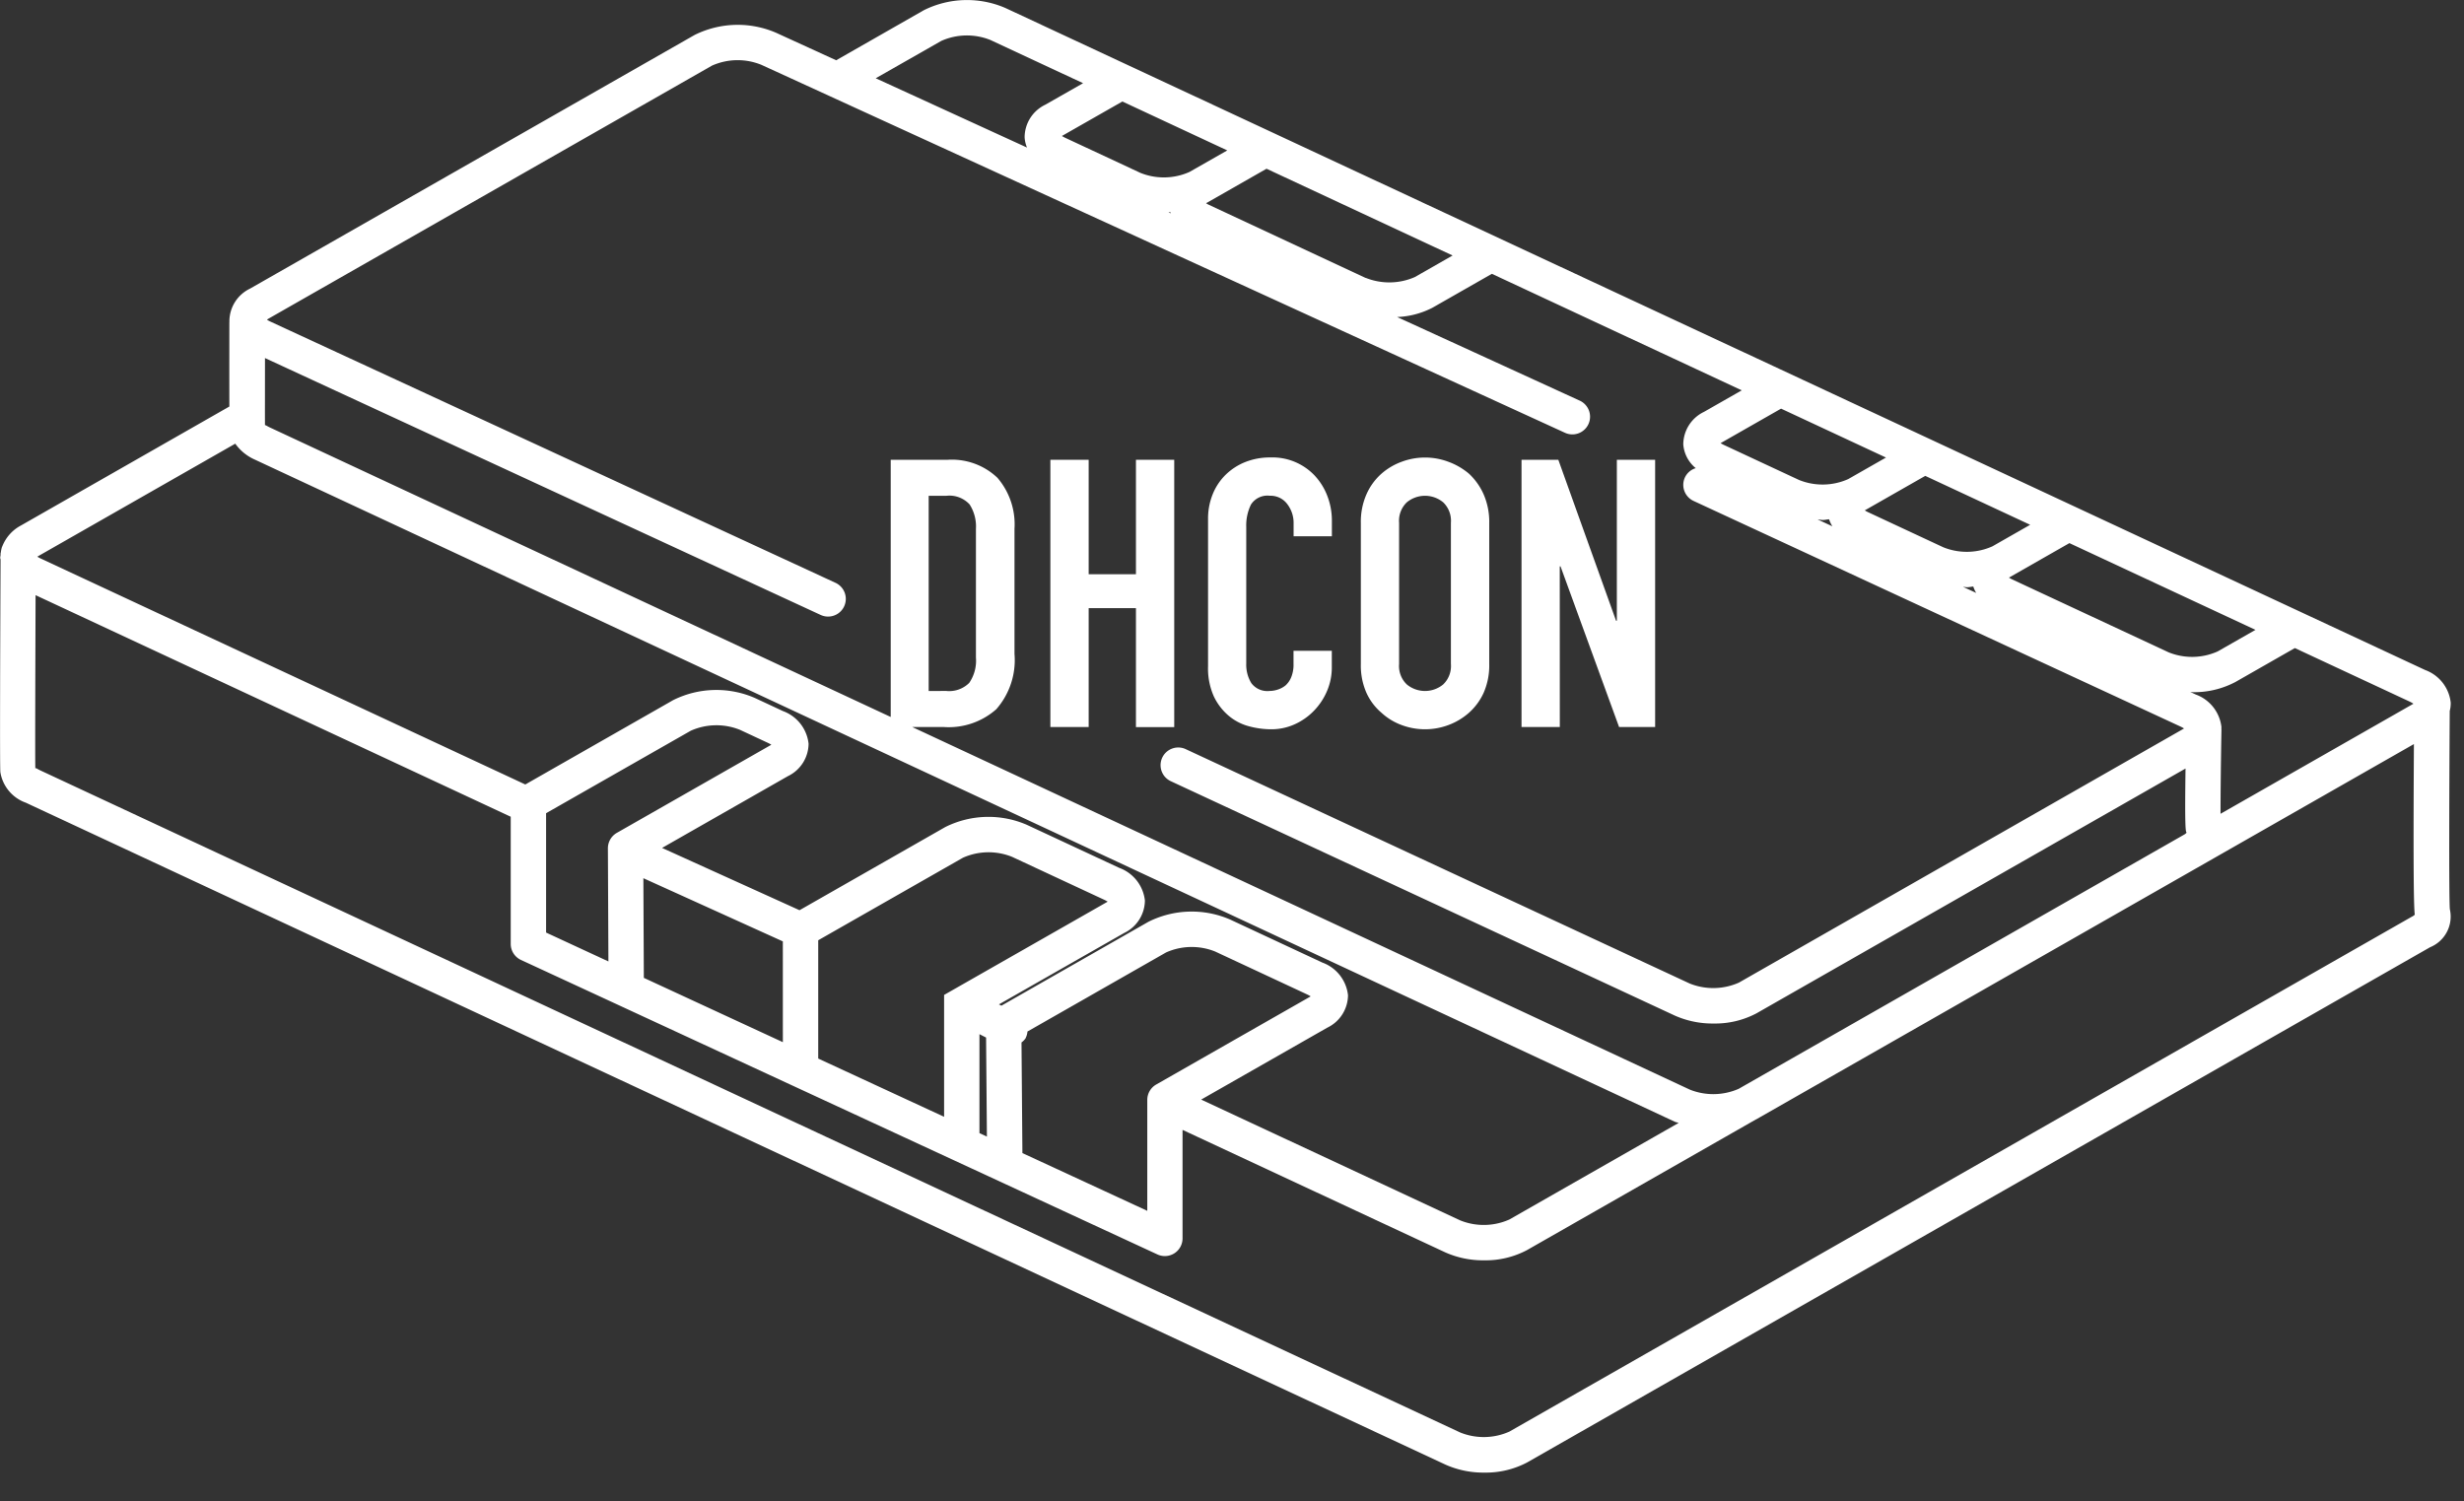
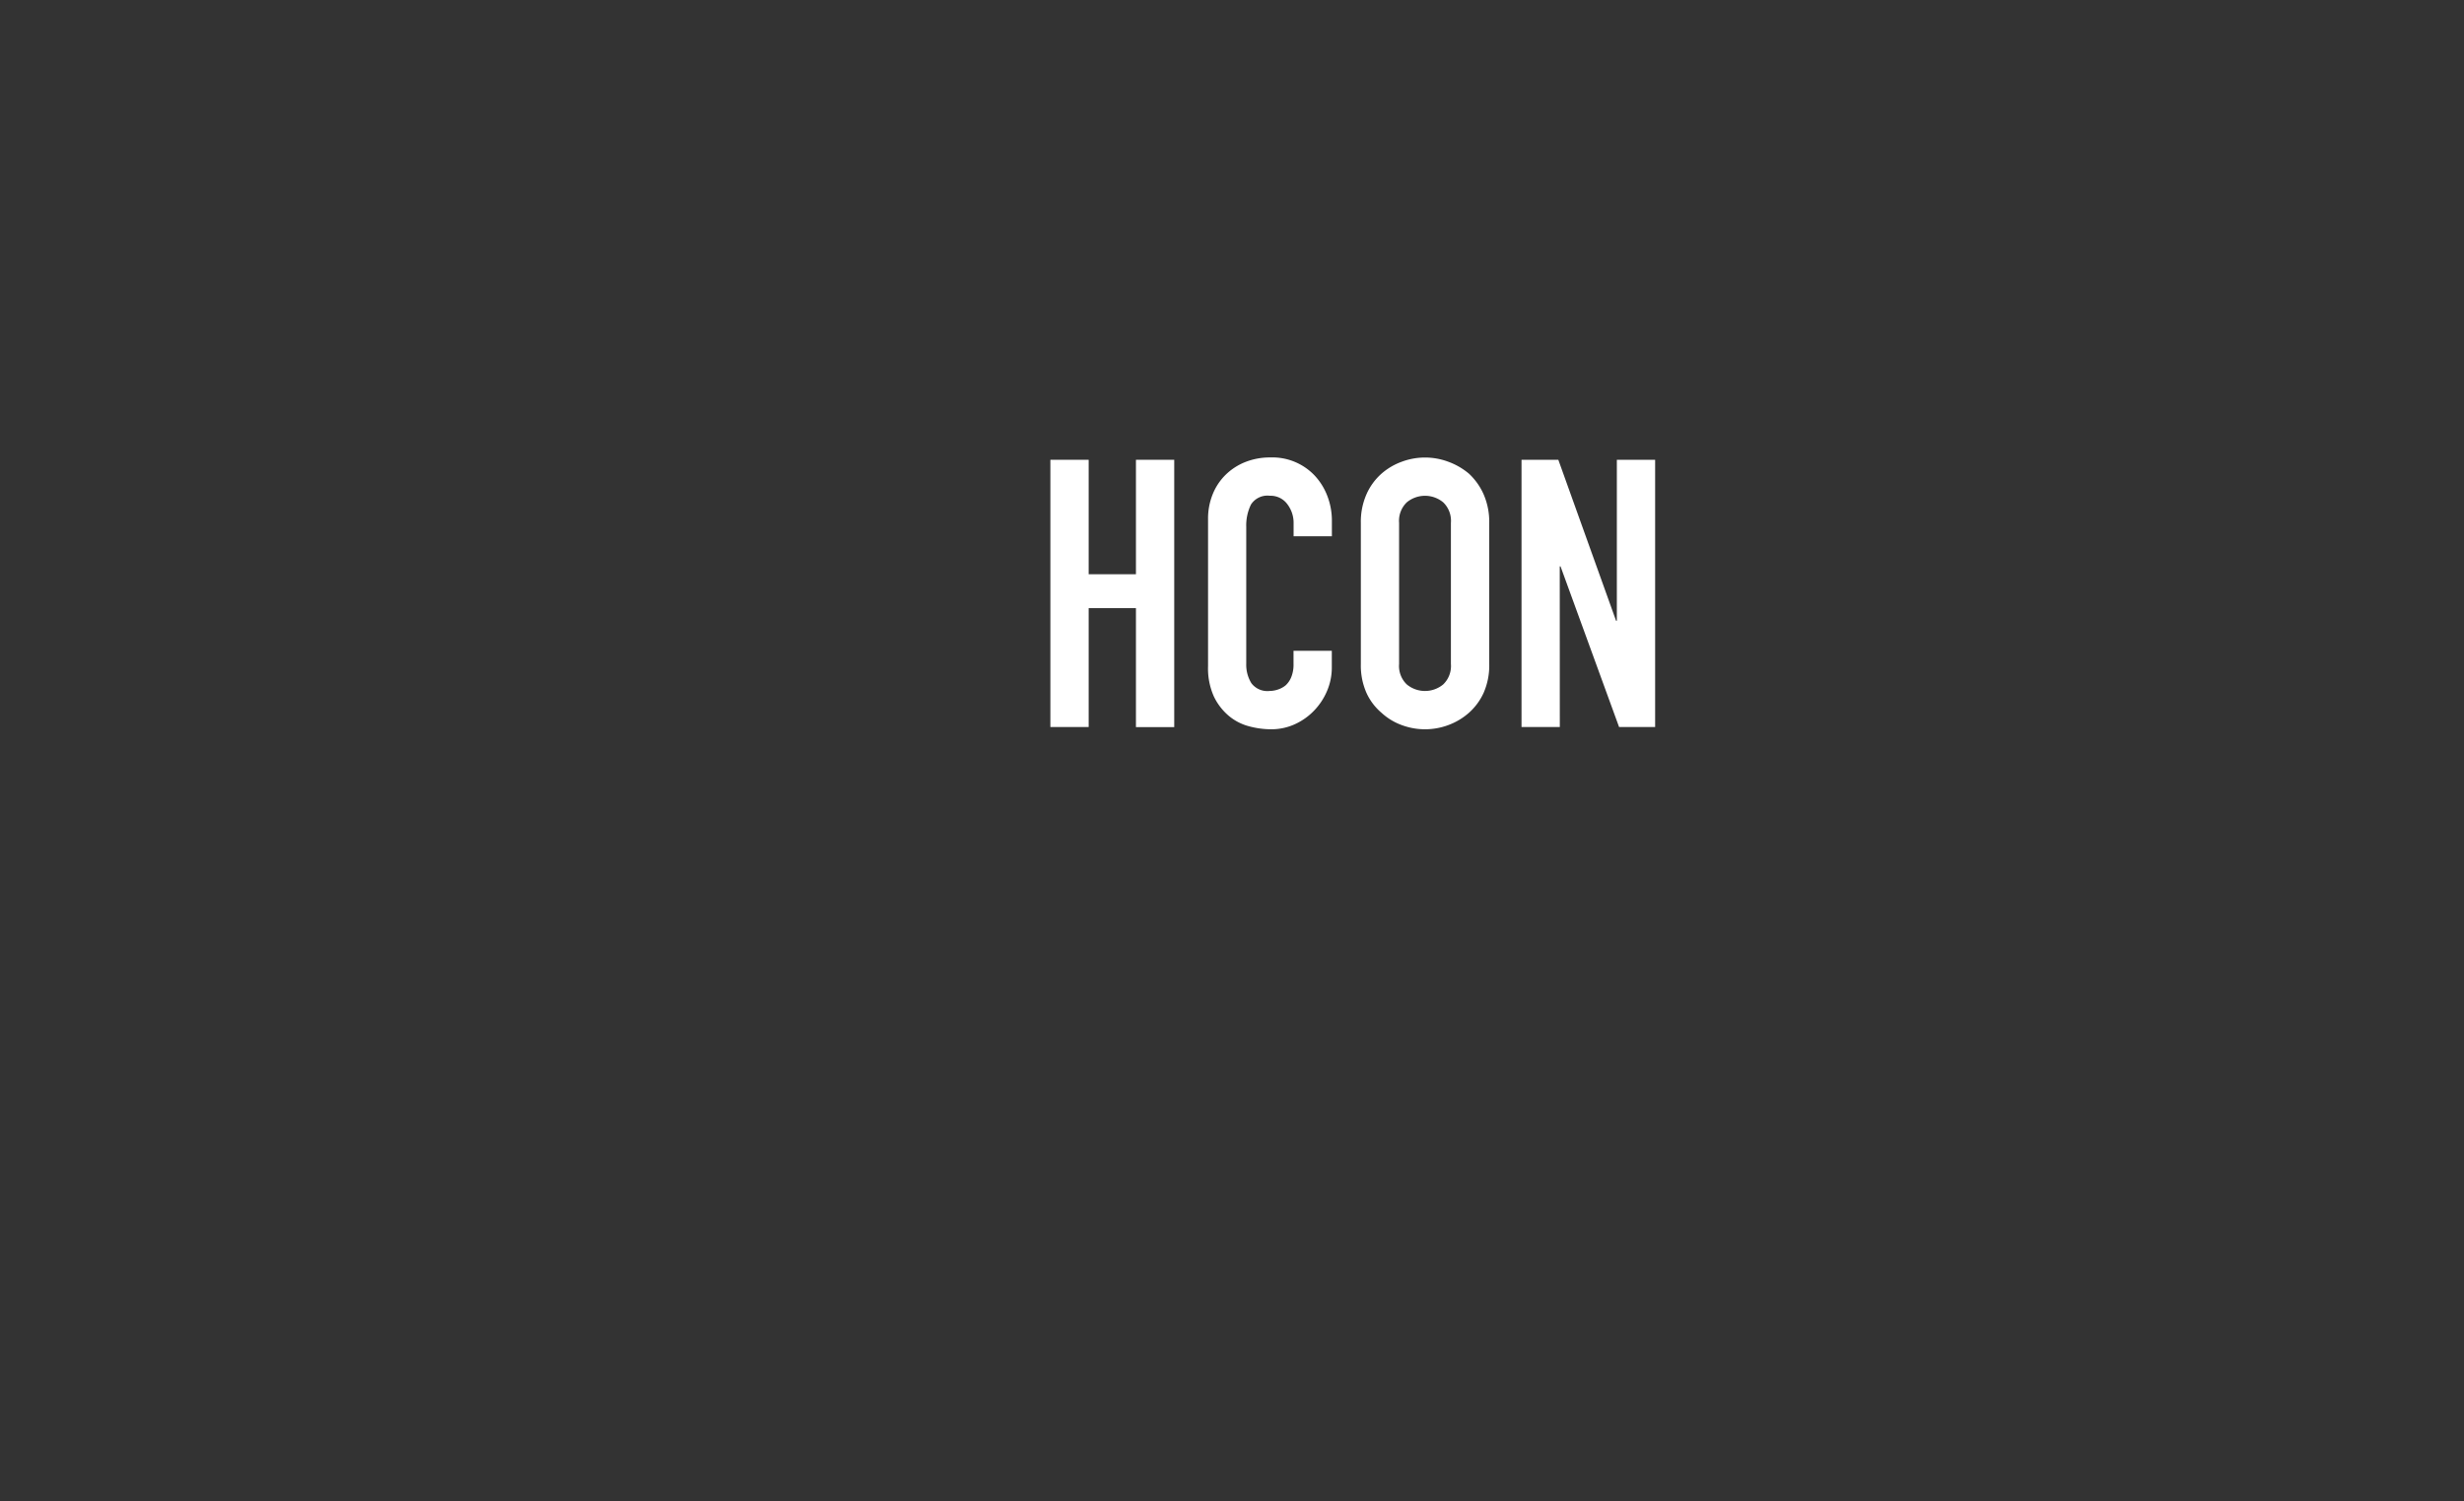
<svg xmlns="http://www.w3.org/2000/svg" width="128" height="78" viewBox="0 0 128 78">
  <rect x="0" y="0" width="128" height="78" fill="#333333" stroke="none" />
  <style>.a{fill:#fff;}</style>
  <path class="a" d="M1075.229,220.8h2.456v6.181h1.989V213.093h-1.989v5.946h-2.456v-5.946h-1.989v13.883h1.989Z" transform="translate(-1018.675 -189.207)" />
  <path class="a" d="M1083.615,226.375a2.7,2.7,0,0,0,1.053.546,4.446,4.446,0,0,0,1.15.156,2.931,2.931,0,0,0,1.237-.264,3.215,3.215,0,0,0,1-.71,3.344,3.344,0,0,0,.673-1.025,3.084,3.084,0,0,0,.244-1.219V223h-1.989v.684a1.712,1.712,0,0,1-.117.681,1.174,1.174,0,0,1-.292.429,1.248,1.248,0,0,1-.419.224,1.4,1.4,0,0,1-.418.069,1.04,1.04,0,0,1-.947-.409,1.838,1.838,0,0,1-.263-1.013v-7.1a2.475,2.475,0,0,1,.244-1.16,1.013,1.013,0,0,1,.984-.459,1.076,1.076,0,0,1,.9.429,1.6,1.6,0,0,1,.332,1.015v.661h1.989v-.78a3.573,3.573,0,0,0-.244-1.334,3.226,3.226,0,0,0-.673-1.064,3.018,3.018,0,0,0-2.281-.917,3.449,3.449,0,0,0-1.316.244,3.082,3.082,0,0,0-1.023.673,2.971,2.971,0,0,0-.663,1.015,3.359,3.359,0,0,0-.233,1.266V223.8a3.563,3.563,0,0,0,.3,1.569A3.016,3.016,0,0,0,1083.615,226.375Z" transform="translate(-1019.787 -189.191)" />
  <path class="a" d="M1092.629,226.219a3.134,3.134,0,0,0,1.062.644,3.468,3.468,0,0,0,2.4,0,3.381,3.381,0,0,0,1.083-.644,3.122,3.122,0,0,0,.761-1.033,3.537,3.537,0,0,0,.292-1.5v-7.333a3.565,3.565,0,0,0-.292-1.482,3.284,3.284,0,0,0-.761-1.072,3.564,3.564,0,0,0-1.083-.624,3.455,3.455,0,0,0-2.4,0,3.293,3.293,0,0,0-1.062.624,3.1,3.1,0,0,0-.78,1.072,3.536,3.536,0,0,0-.292,1.482v7.333a3.51,3.51,0,0,0,.292,1.5A2.955,2.955,0,0,0,1092.629,226.219Zm.915-9.867a1.328,1.328,0,0,1,.4-1.064,1.484,1.484,0,0,1,1.892,0,1.33,1.33,0,0,1,.4,1.064v7.333a1.326,1.326,0,0,1-.4,1.062,1.484,1.484,0,0,1-1.892,0,1.324,1.324,0,0,1-.4-1.062Z" transform="translate(-1020.864 -189.191)" />
  <path class="a" d="M1103.022,218.63h.04l3.042,8.346h1.873V213.093h-1.989v8.364h-.04l-3-8.364h-1.912v13.883h1.989Z" transform="translate(-1021.996 -189.207)" />
-   <path class="a" d="M1138.533,233.2c-.051-.52-.031-6.362-.006-10.3a1.574,1.574,0,0,0,.051-.435,2.042,2.042,0,0,0-1.33-1.695l-73.75-34.39a5.023,5.023,0,0,0-4.239.115l-4.553,2.6-3.118-1.427a5.027,5.027,0,0,0-4.239.114l-23.09,13.175a1.886,1.886,0,0,0-1.074,1.686c0,.01.005.019.005.028h-.007s-.005,2.817,0,4.412l-10.826,6.18a2.094,2.094,0,0,0-.967,1.077c-.008.018-.017.035-.024.054a1.522,1.522,0,0,0-.053.257.692.692,0,0,0-.015.074v.057c0,.056-.021.11-.019.166,0,.031.016.059.018.089-.018,4.128-.042,10.717-.011,11.034a2.022,2.022,0,0,0,1.323,1.593l73.751,34.389a4.829,4.829,0,0,0,2.013.413,4.6,4.6,0,0,0,2.226-.527l46.906-26.765A1.721,1.721,0,0,0,1138.533,233.2Zm-1.892-10.678a.513.513,0,0,1-.048.029l-9.973,5.69c0-1,.019-2.761.049-4.4,0-.013-.006-.025-.006-.038s.007-.038.006-.057a2.044,2.044,0,0,0-1.332-1.7l-.288-.134c.039,0,.077.011.115.011a4.592,4.592,0,0,0,2.226-.527l3.091-1.765,5.992,2.794A1.754,1.754,0,0,1,1136.641,222.523Zm-27.4-12.788-1.962,1.119a3.269,3.269,0,0,1-2.552.047l-3.91-1.823a1.213,1.213,0,0,1-.165-.092c.014-.009.031-.019.048-.028l3.091-1.764Zm7.49,3.493-1.962,1.12a3.257,3.257,0,0,1-2.553.047l-3.91-1.824a1.11,1.11,0,0,1-.165-.092c.014-.009.031-.019.048-.028l3.092-1.764Zm11.705,5.458-1.962,1.12a3.255,3.255,0,0,1-2.552.047l-8.126-3.788a1.3,1.3,0,0,1-.165-.092c.014-.009.031-.02.048-.029l3.091-1.764Zm-22.474-5.708c.11,0,.214-.03.324-.036a1.646,1.646,0,0,0,.17.364l-.764-.354C1105.787,212.955,1105.876,212.977,1105.967,212.977Zm7.492,3.494c.11,0,.213-.03.322-.036a1.622,1.622,0,0,0,.152.332l-.683-.316C1113.321,216.454,1113.389,216.471,1113.459,216.471Zm-38.432-22.693-1.963,1.119a3.265,3.265,0,0,1-2.552.047l-3.908-1.823a1.631,1.631,0,0,1-.166-.092c.014-.009.03-.019.048-.029l3.093-1.763Zm-2.954,3.206c.006.02.005.042.012.063l-.111-.051C1072.007,196.995,1072.039,196.987,1072.073,196.984Zm10.144,3.42-8.122-3.789a1.155,1.155,0,0,1-.168-.093.461.461,0,0,1,.048-.028l3.092-1.764,9.665,4.507-1.96,1.12A3.3,3.3,0,0,1,1082.217,200.4Zm-22.046-12.315a3.273,3.273,0,0,1,2.553-.047l4.813,2.244-1.963,1.118a1.885,1.885,0,0,0-1.074,1.686,1.583,1.583,0,0,0,.124.54l-7.859-3.6Zm-35,14.458,23.09-13.175a3.273,3.273,0,0,1,2.558-.043l41.744,19.115a.919.919,0,1,0,.763-1.672l-9.474-4.338a4.4,4.4,0,0,0,1.83-.481l3.091-1.764,12.981,6.053-1.962,1.119a1.887,1.887,0,0,0-1.076,1.685,1.767,1.767,0,0,0,.648,1.239.9.9,0,0,0-.563.483.919.919,0,0,0,.448,1.219l25.314,11.729a1.628,1.628,0,0,1,.166.092c-.014.009-.03.019-.048.029L1101.6,237.012a3.282,3.282,0,0,1-2.553.047l-26.184-12.177a.918.918,0,1,0-.775,1.665l26.184,12.177a4.831,4.831,0,0,0,2.01.412,4.6,4.6,0,0,0,2.228-.527l22.292-12.72c-.044,3.122.006,3.324.061,3.327a.556.556,0,0,1-.171.129l-23.1,13.182a3.28,3.28,0,0,1-2.543.042l-40.391-18.835h1.646a3.73,3.73,0,0,0,2.719-.925,3.87,3.87,0,0,0,.946-2.877v-6.494a3.711,3.711,0,0,0-.887-2.653,3.43,3.43,0,0,0-2.6-.934h-2.943v13.36l-32.237-15.033c-.182-.085-.267-.159-.269-.113-.005-.239,0-2.042,0-3.5l28.868,13.346a.919.919,0,0,0,.771-1.669l-29.368-13.576a1.659,1.659,0,0,1-.166-.091A.413.413,0,0,1,1025.172,202.547Zm34.345,19.314v-10.14h.917a1.422,1.422,0,0,1,1.209.448,2.112,2.112,0,0,1,.329,1.268v6.689a2.037,2.037,0,0,1-.35,1.316,1.476,1.476,0,0,1-1.189.418Zm-46.254-7.008,10.233-5.84a2.475,2.475,0,0,0,1.019.829l73.752,34.392c.063.03.141.04.208.067l-8.791,5.016a3.268,3.268,0,0,1-2.553.047l-13.458-6.276,6.551-3.736a1.89,1.89,0,0,0,1.076-1.686,2.04,2.04,0,0,0-1.33-1.695l-4.794-2.237a5.024,5.024,0,0,0-4.239.115l-7.641,4.36-.13-.067,6.507-3.71a1.889,1.889,0,0,0,1.076-1.686,2.044,2.044,0,0,0-1.33-1.695l-4.8-2.236a5.019,5.019,0,0,0-4.238.114l-7.573,4.321-7.141-3.236,6.536-3.728a1.888,1.888,0,0,0,1.075-1.686,2.042,2.042,0,0,0-1.33-1.695l-1.465-.683a5.026,5.026,0,0,0-4.239.114l-7.681,4.382-25.187-11.745a1.168,1.168,0,0,1-.166-.092C1013.23,214.873,1013.246,214.863,1013.263,214.854Zm49.279,30.158-.387-.18V239.69l.344.176Zm-19.662-9.1-3.238-1.5v-6.2l7.517-4.286a3.273,3.273,0,0,1,2.553-.047l1.465.683a1.508,1.508,0,0,1,.167.092c-.015.009-.031.019-.048.028l-7.981,4.552a.922.922,0,0,0-.462.8Zm9.062,4.194-7.222-3.341-.024-5.177,7.245,3.282Zm8.376-2.454v6.331l-6.539-3.026v-6.145l7.517-4.287a3.264,3.264,0,0,1,2.552-.047l4.8,2.236a1.82,1.82,0,0,1,.166.092c-.014.009-.031.02-.048.029Zm4.237,2.236a.91.91,0,0,0,.094-.335l7.2-4.108a3.264,3.264,0,0,1,2.552-.047l4.794,2.236a1.641,1.641,0,0,1,.166.092c-.014.009-.03.019-.048.029l-7.978,4.552a.919.919,0,0,0-.462.8v5.761l-6.487-3-.047-5.748A.879.879,0,0,0,1064.555,239.888Zm72.037-6.316-46.908,26.765a3.261,3.261,0,0,1-2.553.047l-73.75-34.39c-.185-.086-.262-.161-.271-.1-.017-.436,0-5.041.012-9.01l24.683,11.51V235a.92.92,0,0,0,.533.834l5.064,2.342c.012.005.026.013.036.017l27.967,12.942a.919.919,0,0,0,1.3-.834v-5.639l13.648,6.363a4.828,4.828,0,0,0,2.013.413,4.6,4.6,0,0,0,2.226-.527l11.9-6.792.006,0,16.651-9.5,17.523-10c-.041,7.072,0,8.494.045,8.866A1.14,1.14,0,0,1,1136.592,233.572Z" transform="translate(-1011.268 -185.964)" />
</svg>